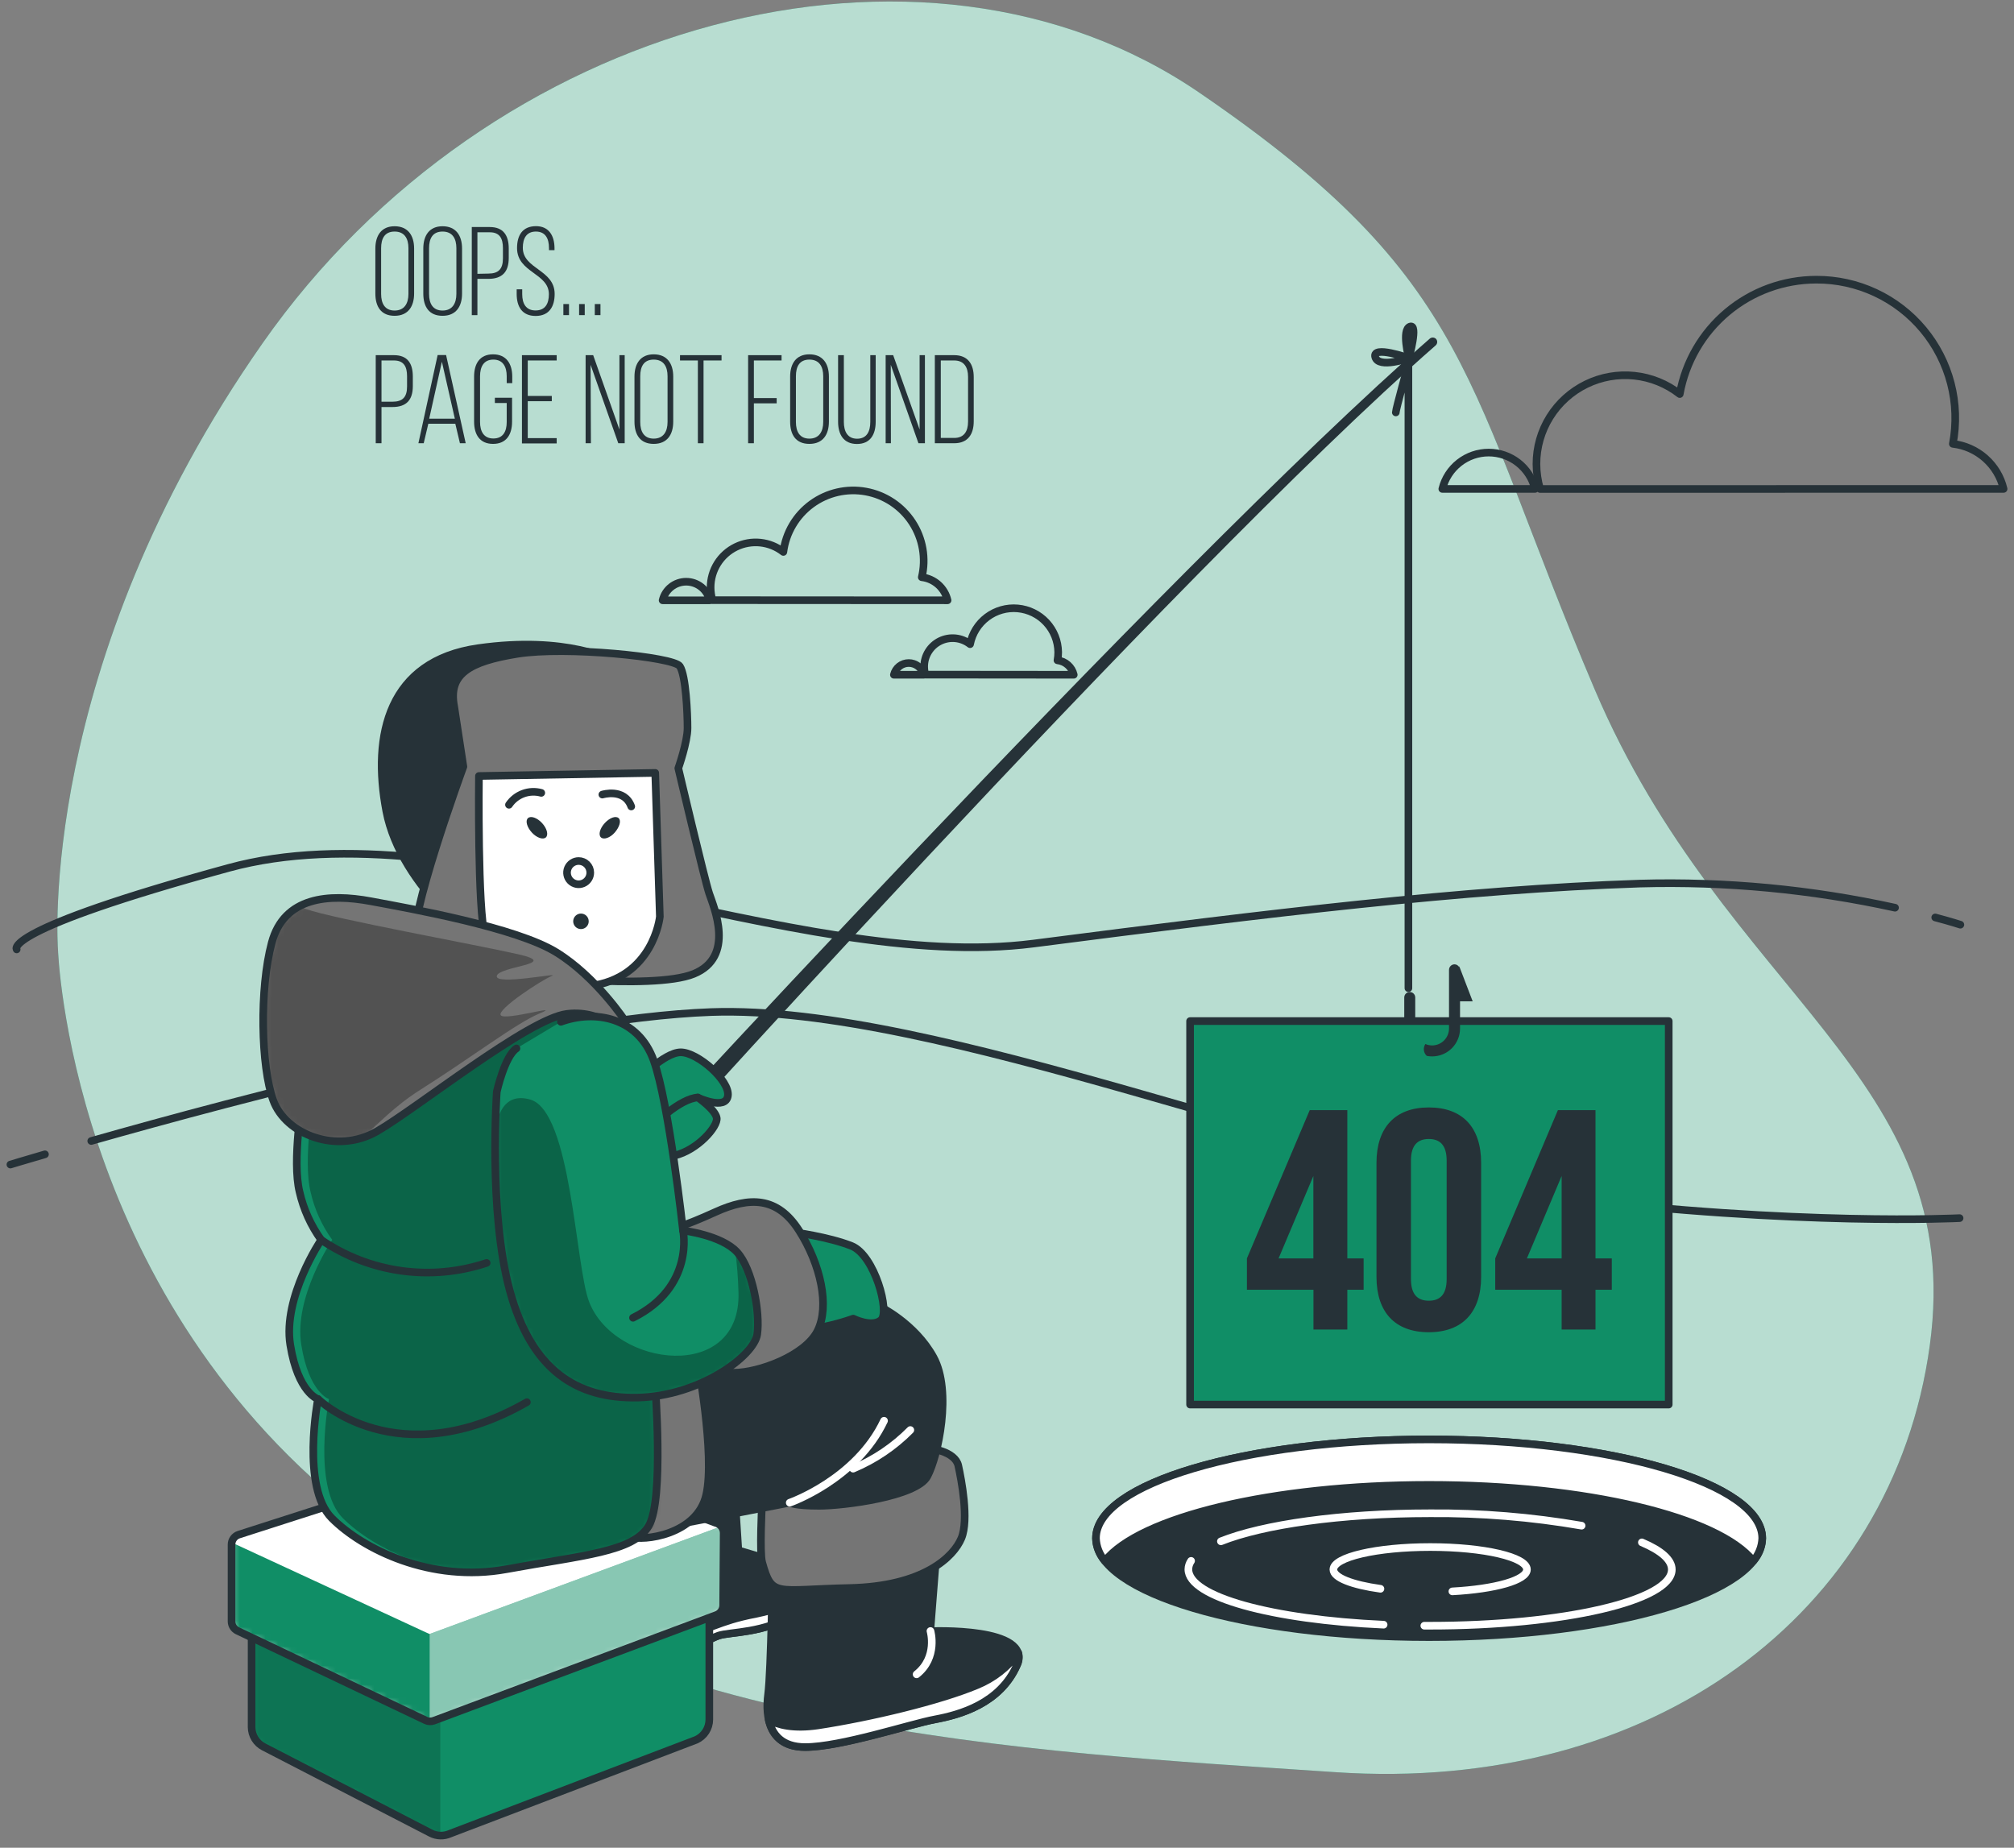
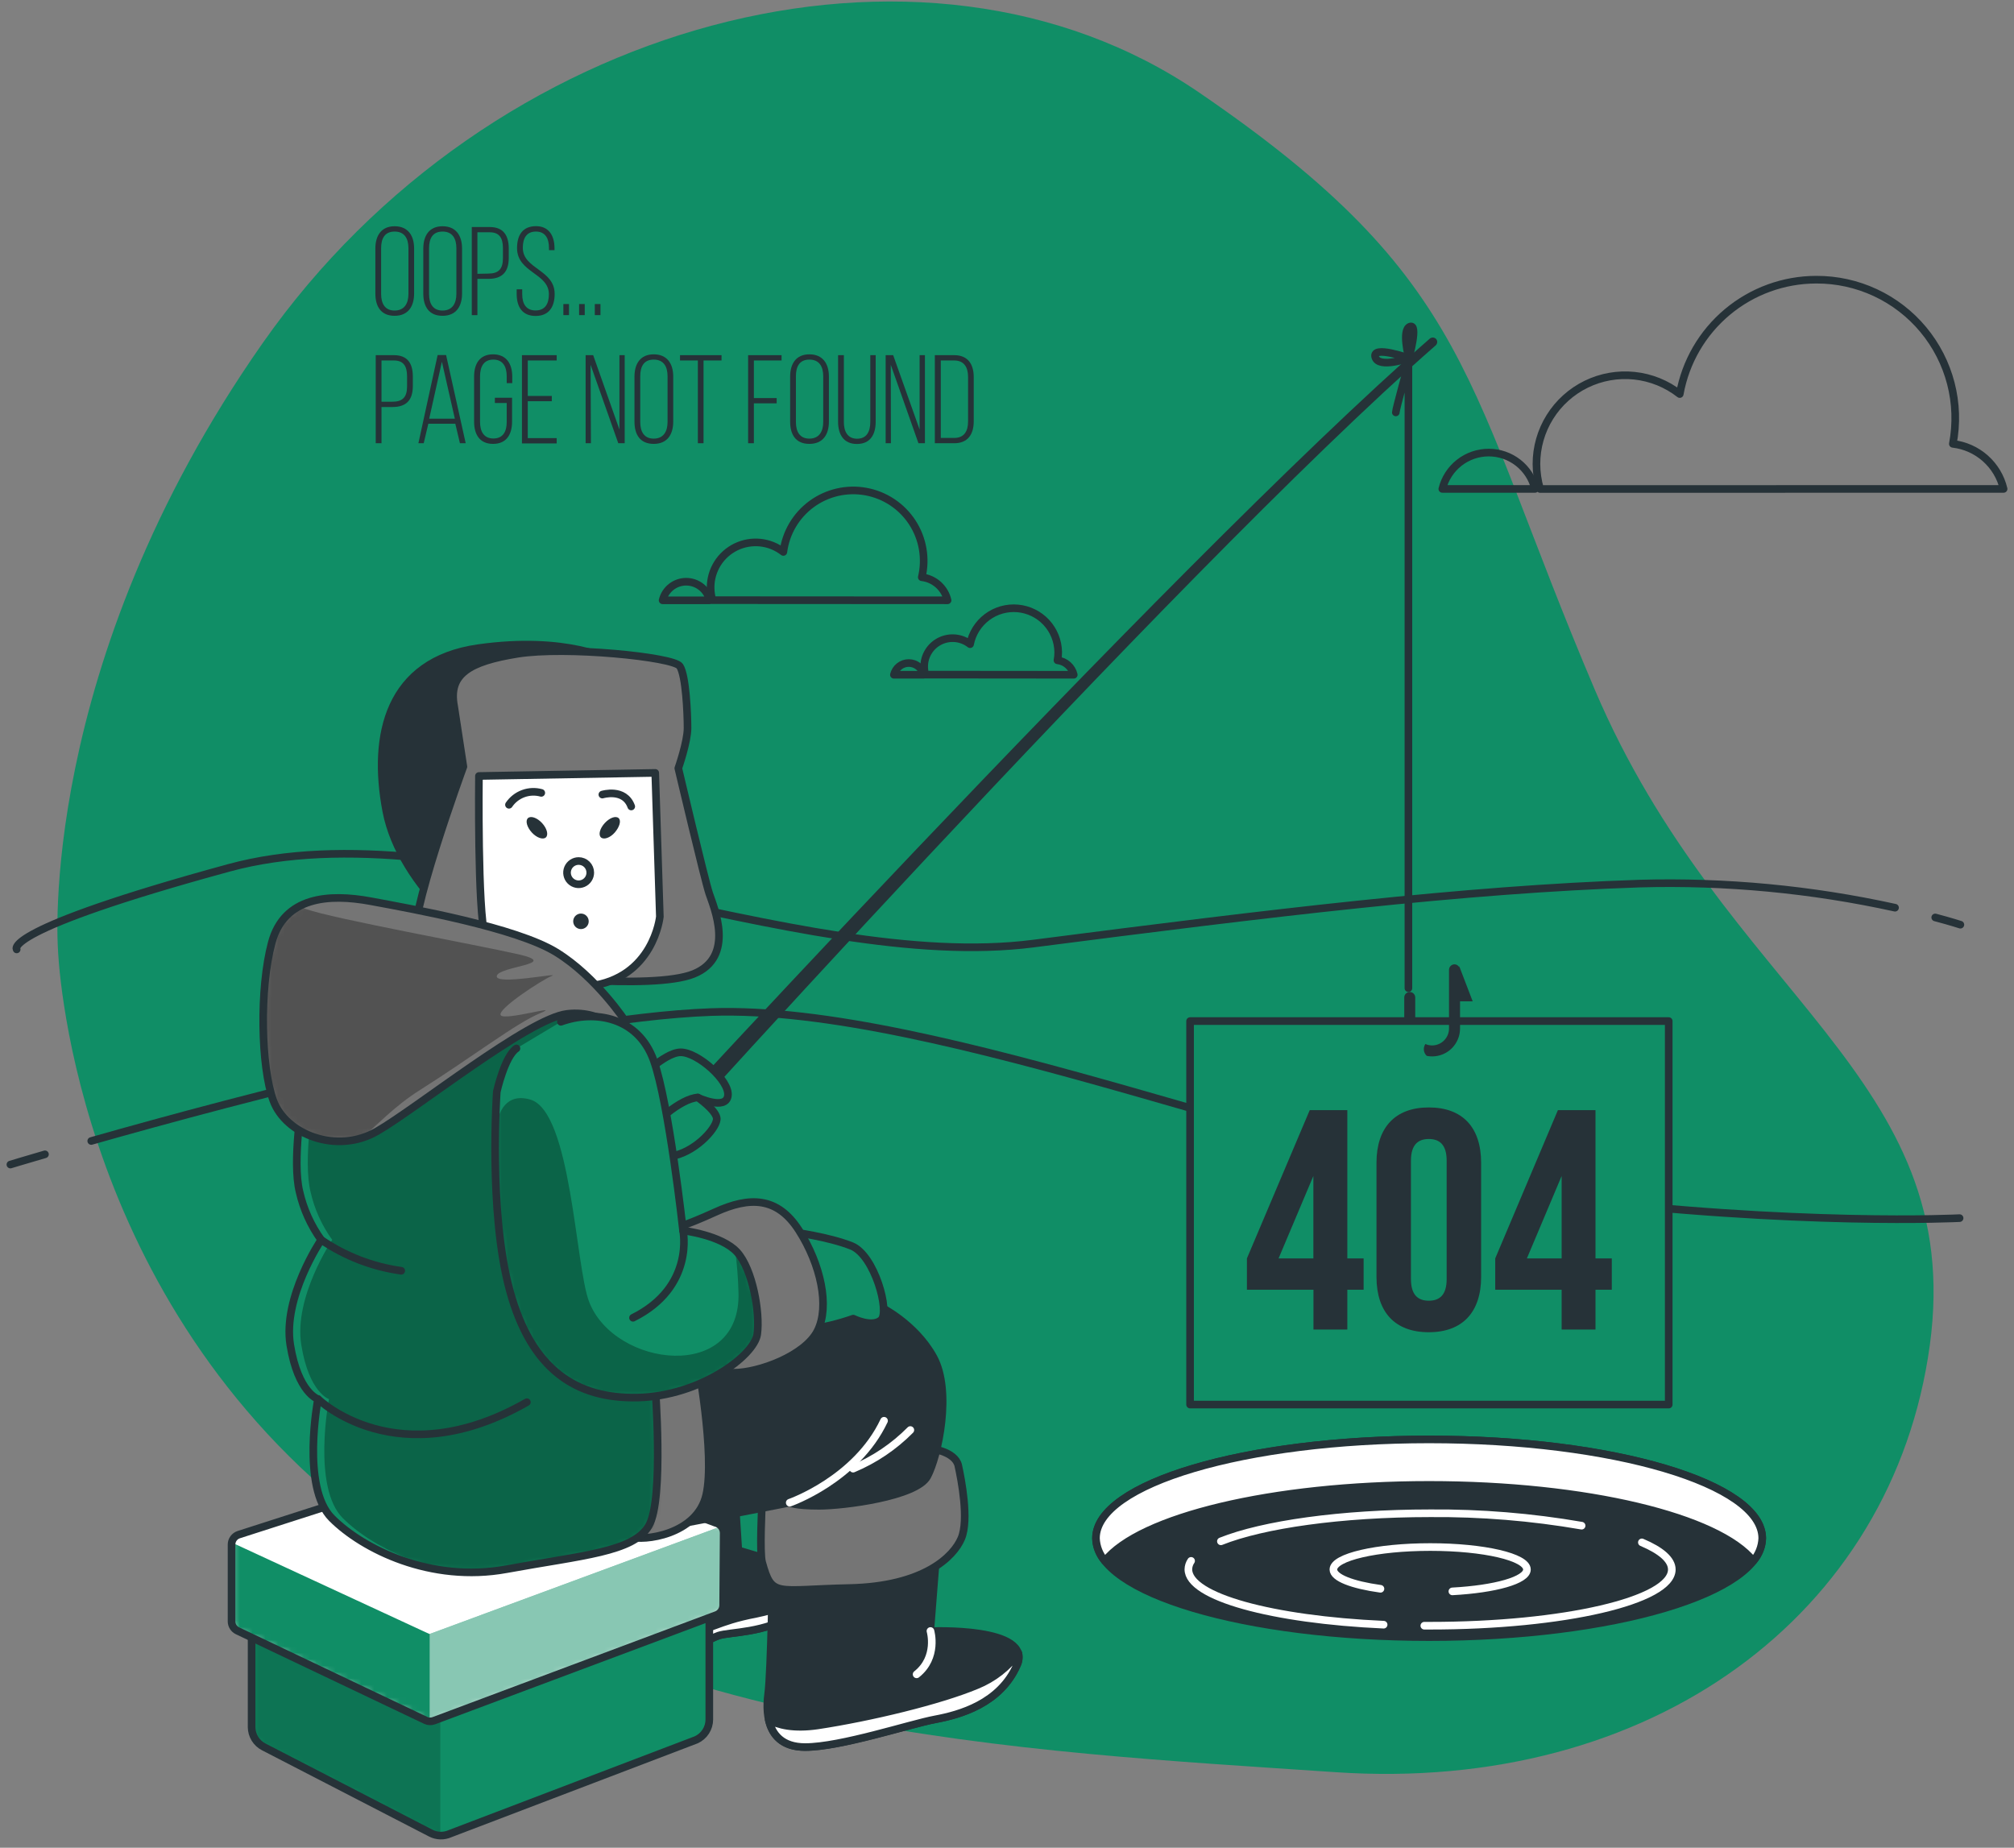
<svg xmlns="http://www.w3.org/2000/svg" width="315" height="289" viewBox="0 0 315 289" fill="none">
  <rect x="0" y="0" width="315" height="289" fill="#808080" stroke="none" />
  <g clip-path="url(#clip0_2248_24667)">
    <path d="M9.067 148.49C9.067 148.49 10.762 201.17 54.724 236.241C98.686 271.313 159.593 273.853 208.902 277.187C258.211 280.521 296.054 252.608 301.827 210.443C307.6 168.278 269.859 155.865 249.415 107.826C228.971 59.787 230.789 44.005 187.534 14.461C144.28 -15.083 76.576 3.023 41.1 53.639C5.624 104.254 9.067 148.49 9.067 148.49Z" fill="#108E66" />
-     <path opacity="0.7" d="M9.067 148.49C9.067 148.49 10.762 201.17 54.724 236.241C98.686 271.313 159.593 273.853 208.902 277.187C258.211 280.521 296.054 252.608 301.827 210.443C307.6 168.278 269.859 155.865 249.415 107.826C228.971 59.787 230.789 44.005 187.534 14.461C144.28 -15.083 76.576 3.023 41.1 53.639C5.624 104.254 9.067 148.49 9.067 148.49Z" fill="white" />
    <path d="M223.522 256.057C252.297 256.057 275.624 249.137 275.624 240.6C275.624 232.063 252.297 225.143 223.522 225.143C194.747 225.143 171.42 232.063 171.42 240.6C171.42 249.137 194.747 256.057 223.522 256.057Z" fill="#263238" stroke="#263238" stroke-width="1.193" stroke-linecap="round" stroke-linejoin="round" />
    <path d="M223.522 232.251C248.166 232.251 268.805 237.302 274.225 244.15C275.08 243.16 275.574 241.908 275.625 240.6C275.625 232.056 252.294 225.135 223.522 225.135C194.751 225.135 171.413 232.056 171.413 240.6C171.464 241.908 171.957 243.16 172.813 244.15C178.233 237.331 198.871 232.251 223.522 232.251Z" fill="white" stroke="#263238" stroke-width="1.193" stroke-linecap="round" stroke-linejoin="round" />
    <path d="M216.407 254.116C199.001 253.329 185.867 249.786 185.867 245.456C185.876 244.984 186.024 244.524 186.293 244.136" stroke="white" stroke-width="1.193" stroke-linecap="round" stroke-linejoin="round" />
    <path d="M256.797 241.242C259.777 242.505 261.48 243.948 261.48 245.485C261.48 250.342 244.55 254.275 223.674 254.275H222.771" stroke="white" stroke-width="1.193" stroke-linecap="round" stroke-linejoin="round" />
    <path d="M190.955 241.076C197.5 238.457 209.718 236.689 223.674 236.689C231.616 236.627 239.547 237.277 247.373 238.63" stroke="white" stroke-width="1.193" stroke-linecap="round" stroke-linejoin="round" />
    <path d="M215.91 248.502C211.5 247.889 208.549 246.77 208.549 245.486C208.549 243.544 215.325 241.971 223.703 241.971C232.081 241.971 238.821 243.544 238.821 245.486C238.821 247.153 233.842 248.545 227.16 248.906" stroke="white" stroke-width="1.193" stroke-linecap="round" stroke-linejoin="round" />
    <path d="M14.271 178.46C36.995 172.001 84.811 159.257 111.201 158.297C146.676 157.042 206.572 182.79 243.967 187.3C281.363 191.81 306.49 190.526 306.49 190.526" stroke="#263238" stroke-width="1.193" stroke-linecap="round" stroke-linejoin="round" />
    <path d="M1.627 182.147C1.627 182.147 3.59 181.548 7.032 180.545" stroke="#263238" stroke-width="1.193" stroke-linecap="round" stroke-linejoin="round" />
    <path d="M296.393 141.974C283.294 139.097 269.893 137.829 256.487 138.2C228.762 139.131 198.756 142.797 161.657 147.581C124.557 152.366 71.726 125.932 35.803 135.739C-0.12 145.546 2.608 148.498 2.608 148.498" stroke="#263238" stroke-width="1.193" stroke-linecap="round" stroke-linejoin="round" />
    <path d="M306.613 144.63C306.613 144.63 305.213 144.168 302.68 143.497" stroke="#263238" stroke-width="1.193" stroke-linecap="round" stroke-linejoin="round" />
    <path d="M240.091 76.471C239.692 74.849 238.76 73.408 237.446 72.377C236.131 71.347 234.509 70.787 232.838 70.787C231.168 70.787 229.546 71.347 228.231 72.377C226.917 73.408 225.985 74.849 225.586 76.471H240.091Z" stroke="#263238" stroke-width="1.193" stroke-linecap="round" stroke-linejoin="round" />
    <path d="M313.373 76.471C312.935 74.623 311.938 72.954 310.517 71.693C309.097 70.431 307.323 69.638 305.435 69.421C306.029 66.286 305.922 63.059 305.123 59.97C304.323 56.881 302.851 54.007 300.811 51.554C298.772 49.1 296.215 47.128 293.324 45.778C290.433 44.428 287.28 43.734 284.089 43.745C278.995 43.745 274.062 45.537 270.156 48.808C266.249 52.078 263.618 56.619 262.722 61.634C260.673 60.032 258.215 59.038 255.628 58.766C253.042 58.494 250.431 58.955 248.094 60.095C245.756 61.236 243.787 63.011 242.41 65.218C241.034 67.424 240.305 69.973 240.308 72.574C240.312 73.898 240.504 75.215 240.878 76.485L313.373 76.471Z" stroke="#263238" stroke-width="1.193" stroke-linecap="round" stroke-linejoin="round" />
    <path d="M111.005 93.891C110.806 93.064 110.335 92.327 109.666 91.8C108.998 91.273 108.172 90.987 107.321 90.987C106.47 90.987 105.643 91.273 104.975 91.8C104.307 92.327 103.835 93.064 103.637 93.891H111.005Z" stroke="#263238" stroke-width="1.193" stroke-linecap="round" stroke-linejoin="round" />
    <path d="M148.205 93.891C147.986 92.948 147.481 92.095 146.759 91.449C146.037 90.803 145.133 90.396 144.171 90.283C144.518 88.827 144.565 87.316 144.309 85.841C144.053 84.367 143.499 82.96 142.681 81.706C141.864 80.453 140.799 79.379 139.553 78.55C138.307 77.722 136.905 77.156 135.432 76.887C133.96 76.618 132.448 76.652 130.989 76.986C129.531 77.321 128.155 77.949 126.947 78.832C125.739 79.716 124.724 80.836 123.963 82.125C123.202 83.414 122.712 84.844 122.522 86.329C121.482 85.516 120.234 85.012 118.922 84.874C117.609 84.736 116.284 84.969 115.098 85.547C113.911 86.126 112.911 87.026 112.212 88.145C111.513 89.265 111.142 90.558 111.142 91.878C111.145 92.552 111.242 93.222 111.43 93.87L148.205 93.891Z" stroke="#263238" stroke-width="1.193" stroke-linecap="round" stroke-linejoin="round" />
    <path d="M144.46 105.539C144.335 105.016 144.038 104.55 143.617 104.217C143.195 103.884 142.673 103.703 142.136 103.703C141.599 103.703 141.077 103.884 140.656 104.217C140.234 104.55 139.937 105.016 139.812 105.539H144.46Z" stroke="#263238" stroke-width="1.193" stroke-linecap="round" stroke-linejoin="round" />
    <path d="M167.941 105.539C167.801 104.946 167.481 104.41 167.025 104.006C166.569 103.602 165.999 103.348 165.394 103.28C165.472 102.859 165.511 102.431 165.509 102.003C165.488 100.281 164.829 98.629 163.66 97.365C162.491 96.102 160.895 95.317 159.181 95.161C157.467 95.006 155.756 95.492 154.379 96.525C153.002 97.558 152.057 99.065 151.726 100.754C151.069 100.242 150.282 99.924 149.453 99.837C148.625 99.751 147.789 99.899 147.04 100.264C146.292 100.63 145.661 101.198 145.22 101.905C144.779 102.612 144.545 103.428 144.546 104.261C144.547 104.686 144.607 105.109 144.726 105.517L167.941 105.539Z" stroke="#263238" stroke-width="1.193" stroke-linecap="round" stroke-linejoin="round" />
    <path d="M94.466 188.671C94.212 188.675 93.962 188.607 93.744 188.476C93.428 188.282 93.2 187.973 93.106 187.614C93.012 187.255 93.059 186.874 93.239 186.55C93.593 185.929 182.816 88.631 223.639 52.953C223.781 52.839 223.961 52.782 224.143 52.796C224.326 52.809 224.496 52.891 224.62 53.025C224.739 53.169 224.797 53.352 224.784 53.538C224.77 53.723 224.686 53.896 224.548 54.021C183.927 89.547 96.024 187.351 95.671 187.964C95.551 188.178 95.376 188.356 95.164 188.481C94.952 188.605 94.711 188.671 94.466 188.671Z" fill="#263238" />
    <path d="M99.394 169.31C99.394 169.31 103.818 164.59 106.474 164.59C109.129 164.59 114.145 169.014 113.849 171.374C113.553 173.733 109.129 171.67 109.129 171.67C109.129 171.67 104.994 177.277 100.867 176.389C96.739 175.501 99.394 169.31 99.394 169.31Z" fill="#108E66" stroke="#263238" stroke-width="1.193" stroke-linecap="round" stroke-linejoin="round" />
    <path d="M109.15 171.655C109.15 171.655 111.857 173.531 112.095 174.852C112.333 176.172 109.093 179.903 105.492 180.74C101.891 181.577 99.964 179.535 101.046 177.616C102.129 175.696 106.423 171.828 109.15 171.655Z" fill="#108E66" stroke="#263238" stroke-width="1.193" stroke-linecap="round" stroke-linejoin="round" />
    <path d="M220.283 154.559V56.929C220.283 56.929 218.312 63.994 218.312 64.506" stroke="#263238" stroke-width="1.193" stroke-linecap="round" stroke-linejoin="round" />
    <path d="M260.997 159.705H186.135V219.687H260.997V159.705Z" fill="#108E66" stroke="#263238" stroke-width="1.193" stroke-linecap="round" stroke-linejoin="round" />
    <path d="M221.35 159.452V156.017C221.35 155.789 221.26 155.571 221.099 155.41C220.938 155.249 220.719 155.158 220.492 155.158C220.264 155.158 220.045 155.249 219.884 155.41C219.723 155.571 219.633 155.789 219.633 156.017V159.452H221.35Z" fill="#263238" />
    <path d="M228.221 151.096V151.269C228.151 151.138 228.047 151.027 227.92 150.95C227.793 150.872 227.648 150.831 227.499 150.829C227.269 150.829 227.049 150.92 226.887 151.082C226.724 151.245 226.633 151.465 226.633 151.695V160.867C226.633 161.568 226.355 162.24 225.86 162.737C225.365 163.233 224.693 163.513 223.992 163.515C223.629 163.515 223.27 163.439 222.938 163.291C222.747 163.577 222.663 163.921 222.703 164.262C222.743 164.603 222.903 164.919 223.155 165.153C223.431 165.205 223.711 165.232 223.992 165.232C224.565 165.232 225.133 165.12 225.662 164.9C226.192 164.681 226.673 164.359 227.079 163.954C227.484 163.548 227.806 163.067 228.025 162.537C228.245 162.008 228.358 161.44 228.358 160.867V156.616H230.335L228.221 151.096Z" fill="#263238" />
    <path d="M220.355 56.013C220.355 56.013 221.885 50.579 220.528 51.084C219.172 51.589 220.355 56.013 220.355 56.013Z" stroke="#263238" stroke-width="1.193" stroke-linecap="round" stroke-linejoin="round" />
    <path d="M220.354 56.013C220.354 56.013 214.581 53.97 215.094 55.839C215.606 57.708 220.354 56.013 220.354 56.013Z" stroke="#263238" stroke-width="1.193" stroke-linecap="round" stroke-linejoin="round" />
    <path d="M95.865 103.374C95.865 103.374 88.743 99.383 74.772 101.382C60.801 103.381 58.138 114.898 60.419 126.87C62.699 138.842 75.912 148.981 77.911 148.13C79.91 147.278 77.341 120.477 81.902 115.346C86.463 110.215 101.285 111.074 102.108 107.083C102.93 103.093 95.865 103.374 95.865 103.374Z" fill="#263238" stroke="#263238" stroke-width="1.193" stroke-linecap="round" stroke-linejoin="round" />
    <path d="M71.034 110.482L72.477 119.914C72.477 119.914 63.529 144.341 64.979 147.733C66.43 151.125 79.968 152.322 79.968 152.322C79.968 152.322 101.978 154.985 108.508 152.322C115.039 149.66 111.655 141.924 110.926 139.752C110.197 137.579 106.091 120.159 106.091 120.159C106.091 120.159 107.534 116.046 107.534 113.874C107.534 111.702 107.289 105.647 106.322 104.197C105.355 102.746 88.425 101.05 80.927 102.263C73.43 103.475 70.067 105.409 71.034 110.482Z" fill="#757575" stroke="#263238" stroke-width="1.193" stroke-linecap="round" stroke-linejoin="round" />
    <path d="M74.909 121.371C74.909 121.371 74.664 142.407 75.876 146.52C77.088 150.634 81.923 155.469 92.077 154.256C102.23 153.044 103.204 143.374 103.204 143.374L102.483 120.888L74.909 121.371Z" fill="white" stroke="#263238" stroke-width="1.193" stroke-linecap="round" stroke-linejoin="round" />
    <path d="M92.322 136.482C92.323 136.842 92.218 137.194 92.019 137.494C91.82 137.794 91.536 138.029 91.204 138.167C90.872 138.306 90.506 138.343 90.153 138.274C89.799 138.205 89.475 138.032 89.22 137.778C88.965 137.524 88.791 137.2 88.72 136.847C88.649 136.494 88.685 136.128 88.822 135.795C88.96 135.462 89.193 135.178 89.492 134.978C89.791 134.778 90.143 134.671 90.503 134.671C90.742 134.67 90.978 134.716 91.198 134.807C91.419 134.897 91.62 135.031 91.788 135.199C91.957 135.367 92.092 135.567 92.183 135.787C92.275 136.008 92.322 136.244 92.322 136.482Z" stroke="#263238" stroke-width="1.193" stroke-miterlimit="10" />
    <path d="M92.077 144.103C92.077 144.343 92.006 144.578 91.872 144.777C91.739 144.977 91.549 145.132 91.327 145.224C91.105 145.315 90.861 145.339 90.626 145.291C90.39 145.244 90.174 145.128 90.005 144.958C89.836 144.787 89.721 144.571 89.675 144.335C89.629 144.099 89.654 143.855 89.747 143.634C89.84 143.413 89.996 143.224 90.196 143.091C90.397 142.959 90.632 142.889 90.872 142.891C91.031 142.891 91.188 142.922 91.335 142.983C91.481 143.044 91.615 143.133 91.727 143.246C91.839 143.359 91.927 143.493 91.987 143.64C92.047 143.787 92.078 143.944 92.077 144.103Z" fill="#263238" />
    <path d="M84.773 128.725C85.546 129.562 85.813 130.565 85.38 130.976C84.947 131.387 83.936 131.041 83.179 130.211C82.421 129.381 82.132 128.378 82.572 127.967C83.013 127.556 84.001 127.895 84.773 128.725Z" fill="#263238" />
    <path d="M94.596 128.725C93.824 129.562 93.549 130.565 93.99 130.976C94.43 131.387 95.433 131.041 96.154 130.211C96.876 129.381 97.201 128.378 96.761 127.967C96.32 127.556 95.368 127.895 94.596 128.725Z" fill="#263238" />
    <path d="M79.606 125.874C80.148 125.075 80.927 124.465 81.833 124.131C82.739 123.797 83.727 123.756 84.658 124.012" stroke="#263238" stroke-width="1.193" stroke-linecap="round" stroke-linejoin="round" />
    <path d="M94.213 124.279C94.213 124.279 97.662 123.219 98.73 126.141" stroke="#263238" stroke-width="1.193" stroke-linecap="round" stroke-linejoin="round" />
    <path d="M105.86 259.24C105.86 259.24 109.663 256.96 111.77 256.065C111.968 255.974 112.17 255.895 112.377 255.827C114.238 255.206 119.514 255.517 124.471 252.413C129.429 249.31 126.954 245.587 123.23 244.656C119.506 243.725 115.48 242.491 115.48 242.491L114.549 227.907C114.549 227.907 103.378 231.01 99.654 232.561C95.93 234.113 98.103 256.137 98.413 257.999C98.723 259.861 98.723 261.102 105.86 259.24Z" fill="#263238" stroke="#263238" stroke-width="1.193" stroke-linecap="round" stroke-linejoin="round" />
    <path d="M118.272 252.413C111.778 253.654 111.778 254.896 104.619 256.137C102.522 256.555 100.384 256.73 98.247 256.656C98.319 257.32 98.377 257.789 98.413 257.999C98.723 259.861 98.723 261.102 105.86 259.24C105.86 259.24 109.663 256.96 111.771 256.065C111.968 255.974 112.17 255.895 112.377 255.827C114.239 255.206 119.514 255.516 124.471 252.413C126.066 251.425 126.882 250.364 127.149 249.354C124.331 250.744 121.349 251.772 118.272 252.413Z" fill="white" stroke="#263238" stroke-width="1.193" stroke-linecap="round" stroke-linejoin="round" />
    <path d="M120.855 244.468C120.855 244.468 120.617 261.398 120.134 265.02C119.65 268.643 120.372 273.247 125.907 273.247C131.442 273.247 142.353 269.639 146.221 268.917C150.089 268.196 156.381 266.492 159.037 260.452C161.693 254.412 145.499 255.127 145.499 255.127L146.466 242.794C146.466 242.794 129.803 246.157 120.855 244.468Z" fill="#263238" stroke="#263238" stroke-width="1.193" stroke-linecap="round" stroke-linejoin="round" />
    <path d="M159.066 260.431C159.362 259.844 159.434 259.169 159.268 258.533C157.61 260.783 155.363 262.532 152.773 263.584C147 266.002 136.082 268.636 127.862 269.877C124.103 270.425 121.721 269.812 120.228 268.989C120.762 271.335 122.327 273.261 125.928 273.261C131.492 273.261 142.375 269.653 146.243 268.931C150.11 268.21 156.41 266.471 159.066 260.431Z" fill="white" stroke="#263238" stroke-width="1.193" stroke-linecap="round" stroke-linejoin="round" />
    <path d="M145.528 255.105C145.528 255.105 146.733 259.218 143.363 261.881" stroke="white" stroke-width="1.193" stroke-linecap="round" stroke-linejoin="round" />
    <path d="M119.167 235.52C119.167 235.52 118.792 242.873 119.203 244.345C120.748 249.931 121.238 248.625 132.85 248.379C144.461 248.134 149.151 243.501 150.364 240.6C151.576 237.699 150.364 231.406 149.88 229.227C149.397 227.048 145.55 226.341 144.071 226.571C142.592 226.802 119.889 233.102 119.167 235.52Z" fill="#757575" stroke="#263238" stroke-width="1.193" stroke-linecap="round" stroke-linejoin="round" />
    <path d="M39.353 253.9V270.151C39.359 270.787 39.538 271.41 39.871 271.951C40.204 272.493 40.679 272.934 41.244 273.225L67.367 286.713C67.832 286.955 68.346 287.088 68.869 287.103C69.393 287.118 69.913 287.014 70.391 286.799L108.876 272.129C109.49 271.853 110.011 271.407 110.378 270.842C110.744 270.277 110.939 269.619 110.94 268.946V249.303L66.92 262.603L39.353 253.9Z" fill="#108E66" />
    <mask id="mask0_2248_24667" style="mask-type:luminance" maskUnits="userSpaceOnUse" x="39" y="249" width="72" height="39">
      <path d="M39.353 253.9V270.151C39.359 270.787 39.538 271.41 39.871 271.951C40.204 272.493 40.679 272.934 41.244 273.225L67.367 286.713C67.832 286.955 68.346 287.088 68.869 287.103C69.393 287.118 69.913 287.014 70.391 286.799L108.876 272.129C109.49 271.853 110.011 271.407 110.378 270.842C110.744 270.277 110.939 269.619 110.94 268.946V249.303L66.92 262.603L39.353 253.9Z" fill="white" />
    </mask>
    <g mask="url(#mask0_2248_24667)">
      <path opacity="0.18" d="M68.861 262.018L66.927 262.603L39.353 253.9V270.151C39.359 270.787 39.538 271.41 39.871 271.951C40.204 272.493 40.679 272.934 41.244 273.225L67.367 286.713C67.829 286.954 68.34 287.088 68.861 287.102V262.018Z" fill="black" />
    </g>
    <path d="M39.353 253.9V270.151C39.359 270.787 39.538 271.41 39.871 271.952C40.204 272.493 40.679 272.934 41.244 273.225L67.367 286.713C67.832 286.955 68.346 287.088 68.869 287.103C69.393 287.118 69.913 287.014 70.391 286.799L108.876 272.129C109.49 271.853 110.011 271.407 110.378 270.842C110.744 270.277 110.939 269.619 110.94 268.946V249.303L66.92 262.603L39.353 253.9Z" stroke="#263238" stroke-width="1.193" stroke-linecap="round" stroke-linejoin="round" />
    <path d="M79.564 226.463L37.348 240.03C37.018 240.136 36.73 240.344 36.526 240.624C36.323 240.905 36.214 241.242 36.215 241.589V253.626C36.221 253.929 36.312 254.224 36.476 254.479C36.64 254.734 36.872 254.938 37.146 255.069L66.574 269.076C66.772 269.171 66.987 269.225 67.207 269.235C67.426 269.245 67.645 269.21 67.851 269.134L112.037 252.601C112.35 252.485 112.619 252.276 112.81 252.003C113.001 251.73 113.104 251.405 113.105 251.071L113.185 239.778C113.182 239.404 113.053 239.042 112.819 238.751C112.584 238.46 112.258 238.257 111.893 238.176L80.401 226.42C80.122 226.365 79.835 226.379 79.564 226.463Z" fill="white" />
    <mask id="mask1_2248_24667" style="mask-type:luminance" maskUnits="userSpaceOnUse" x="36" y="226" width="78" height="44">
      <path d="M79.564 226.463L37.348 240.03C37.018 240.136 36.73 240.344 36.526 240.624C36.323 240.905 36.214 241.242 36.215 241.589V253.626C36.221 253.929 36.312 254.224 36.476 254.479C36.64 254.734 36.872 254.938 37.146 255.069L66.574 269.076C66.772 269.171 66.987 269.225 67.207 269.235C67.426 269.245 67.645 269.21 67.851 269.134L112.037 252.601C112.35 252.485 112.619 252.276 112.81 252.003C113.001 251.73 113.104 251.405 113.105 251.071L113.185 239.778C113.182 239.404 113.053 239.042 112.819 238.751C112.584 238.46 112.258 238.257 111.893 238.176L80.401 226.42C80.122 226.365 79.835 226.379 79.564 226.463Z" fill="white" />
    </mask>
    <g mask="url(#mask1_2248_24667)">
      <path d="M66.523 269.069C66.722 269.164 66.937 269.218 67.156 269.228C67.376 269.238 67.595 269.203 67.801 269.127L112.037 252.601C112.35 252.485 112.619 252.277 112.81 252.003C113.001 251.73 113.104 251.405 113.105 251.071L113.184 239.778C113.186 239.393 113.047 239.022 112.795 238.731L67.151 255.589L66.523 269.069Z" fill="#108E66" />
      <path opacity="0.5" d="M66.523 269.069C66.722 269.164 66.937 269.218 67.156 269.228C67.376 269.238 67.595 269.203 67.801 269.127L112.037 252.601C112.35 252.485 112.619 252.277 112.81 252.003C113.001 251.73 113.104 251.405 113.105 251.071L113.184 239.778C113.186 239.393 113.047 239.022 112.795 238.731L67.151 255.589L66.523 269.069Z" fill="white" />
      <path d="M36.215 241.553V253.59C36.221 253.893 36.312 254.188 36.476 254.443C36.64 254.698 36.872 254.902 37.146 255.033L66.574 269.076C66.77 269.171 66.984 269.225 67.202 269.235V255.589L36.265 241.271C36.237 241.363 36.221 241.457 36.215 241.553Z" fill="#108E66" />
    </g>
    <path d="M79.564 226.463L37.348 240.03C37.018 240.136 36.73 240.344 36.526 240.624C36.323 240.905 36.214 241.242 36.215 241.589V253.626C36.221 253.929 36.312 254.224 36.476 254.479C36.64 254.734 36.872 254.938 37.146 255.069L66.574 269.076C66.772 269.171 66.987 269.225 67.207 269.235C67.426 269.245 67.645 269.21 67.851 269.134L112.037 252.601C112.35 252.485 112.619 252.276 112.81 252.003C113.001 251.73 113.104 251.405 113.105 251.071L113.185 239.778C113.182 239.404 113.053 239.042 112.819 238.751C112.584 238.46 112.258 238.257 111.893 238.176L80.401 226.42C80.122 226.365 79.835 226.379 79.564 226.463Z" stroke="#263238" stroke-width="1.193" stroke-linecap="round" stroke-linejoin="round" />
    <path d="M137.547 204.323C137.547 204.323 143.103 206.979 146.012 212.305C148.92 217.63 146.733 227.777 145.037 230.923C143.341 234.069 131.983 235.52 128.115 235.52C124.247 235.52 123.518 235.036 123.518 235.036C123.518 235.036 111.185 237.454 103.442 238.904C95.699 240.355 97.669 222.22 100.058 213.993C102.446 205.767 116.02 201.661 121.584 201.661C127.148 201.661 137.547 204.323 137.547 204.323Z" fill="#263238" stroke="#263238" stroke-width="1.193" stroke-linecap="round" stroke-linejoin="round" />
    <path d="M123.519 235.036C123.519 235.036 133.917 231.428 138.269 222.22" stroke="white" stroke-width="1.193" stroke-linecap="round" stroke-linejoin="round" />
    <path d="M133.434 229.711C136.785 228.305 139.826 226.253 142.382 223.67" stroke="white" stroke-width="1.193" stroke-linecap="round" stroke-linejoin="round" />
    <path d="M109.006 212.305C109.006 212.305 111.893 227.539 110.45 233.824C109.006 240.11 100.534 241.084 98.6 240.355C96.666 239.626 97.633 224.638 97.633 217.14C97.633 209.642 105.138 210.126 109.006 212.305Z" fill="#757575" stroke="#263238" stroke-width="1.193" stroke-linecap="round" stroke-linejoin="round" />
    <path d="M47.335 171.669C47.335 171.669 45.646 181.577 46.851 186.427C47.465 189.128 48.616 191.678 50.236 193.925C50.236 193.925 44.188 202.873 45.401 210.364C46.613 217.854 49.731 218.828 49.731 218.828C49.731 218.828 47.075 232.619 51.896 237.454C56.716 242.289 67.375 247.607 79.224 245.435C91.073 243.263 99.055 242.772 101.472 238.659C103.89 234.546 102.439 216.411 102.439 216.411C102.439 216.411 101.956 196.342 101.472 184.002C100.989 171.662 99.307 161.754 93.491 156.919C87.674 152.084 62.049 159.582 54.313 164.655C46.577 169.728 47.335 171.669 47.335 171.669Z" fill="#108E66" />
    <mask id="mask2_2248_24667" style="mask-type:luminance" maskUnits="userSpaceOnUse" x="45" y="155" width="58" height="91">
      <path d="M47.335 171.669C47.335 171.669 45.646 181.577 46.851 186.427C47.465 189.128 48.616 191.678 50.236 193.925C50.236 193.925 44.188 202.873 45.401 210.364C46.613 217.854 49.731 218.828 49.731 218.828C49.731 218.828 47.075 232.619 51.896 237.454C56.716 242.289 67.375 247.607 79.224 245.435C91.073 243.263 99.055 242.772 101.472 238.659C103.89 234.546 102.439 216.411 102.439 216.411C102.439 216.411 101.956 196.342 101.472 184.002C100.989 171.662 99.307 161.754 93.491 156.919C87.674 152.084 62.049 159.582 54.313 164.655C46.577 169.728 47.335 171.669 47.335 171.669Z" fill="white" />
    </mask>
    <g mask="url(#mask2_2248_24667)">
      <path opacity="0.3" d="M49.059 171.669C49.059 171.669 47.364 181.585 48.576 186.427C49.186 189.129 50.338 191.679 51.961 193.925C51.961 193.925 45.913 202.873 47.126 210.364C48.338 217.854 51.455 218.828 51.455 218.828C51.455 218.828 48.792 232.619 53.62 237.454C58.448 242.289 69.128 247.607 81.006 245.435C92.884 243.263 100.844 242.772 103.262 238.659C105.679 234.546 104.229 216.411 104.229 216.411C104.229 216.411 103.745 196.342 103.262 184.002C102.778 171.662 101.097 161.754 95.28 156.919C89.464 152.084 63.839 159.582 56.103 164.655C48.367 169.728 49.059 171.669 49.059 171.669Z" fill="black" />
    </g>
    <path d="M47.335 171.669C47.335 171.669 45.646 181.577 46.851 186.427C47.465 189.128 48.616 191.678 50.236 193.925C50.236 193.925 44.188 202.873 45.401 210.364C46.613 217.854 49.731 218.828 49.731 218.828C49.731 218.828 47.075 232.619 51.896 237.454C56.716 242.289 67.375 247.607 79.224 245.435C91.073 243.263 99.055 242.772 101.472 238.659C103.89 234.546 102.439 216.411 102.439 216.411C102.439 216.411 101.956 196.342 101.472 184.002C100.989 171.662 99.307 161.754 93.491 156.919C87.674 152.084 62.049 159.582 54.313 164.655C46.577 169.728 47.335 171.669 47.335 171.669Z" stroke="#263238" stroke-width="1.193" stroke-linecap="round" stroke-linejoin="round" />
-     <path d="M50.236 193.925C53.98 196.479 58.264 198.133 62.753 198.759C67.242 199.385 71.814 198.965 76.114 197.533" stroke="#263238" stroke-width="1.193" stroke-linecap="round" stroke-linejoin="round" />
+     <path d="M50.236 193.925C53.98 196.479 58.264 198.133 62.753 198.759" stroke="#263238" stroke-width="1.193" stroke-linecap="round" stroke-linejoin="round" />
    <path d="M49.753 218.828C49.753 218.828 62.086 230.923 82.407 219.312" stroke="#263238" stroke-width="1.193" stroke-linecap="round" stroke-linejoin="round" />
    <path d="M97.878 159.82C97.878 159.82 93.289 152.806 86.996 148.938C80.703 145.07 64.51 142.169 57.979 140.956C51.448 139.744 44.434 140.235 42.5 147.451C40.566 154.667 40.804 166.798 42.738 172.117C44.672 177.435 52.653 180.581 58.946 176.959C65.239 173.336 82.645 159.3 88.692 158.579C94.739 157.857 97.395 162.483 97.878 159.82Z" fill="#757575" />
    <mask id="mask3_2248_24667" style="mask-type:luminance" maskUnits="userSpaceOnUse" x="41" y="140" width="57" height="39">
      <path d="M97.878 159.82C97.878 159.82 93.289 152.806 86.996 148.938C80.703 145.07 64.51 142.169 57.979 140.956C51.448 139.744 44.434 140.235 42.5 147.451C40.566 154.667 40.804 166.798 42.738 172.117C44.672 177.435 52.653 180.581 58.946 176.959C65.239 173.336 82.645 159.3 88.692 158.579C94.739 157.857 97.395 162.483 97.878 159.82Z" fill="white" />
    </mask>
    <g mask="url(#mask3_2248_24667)">
      <path opacity="0.3" d="M84.463 158.485C88.151 156.948 78.928 159.712 78.315 158.788C77.701 157.864 84.766 153.26 86.303 152.647C87.84 152.033 77.391 154.184 77.701 152.647C78.012 151.11 87.84 150.799 81.079 149.262C74.317 147.725 52.213 143.727 47.883 142.19C47.552 142.083 47.239 141.927 46.953 141.729C45.833 142.306 44.854 143.122 44.084 144.12C43.315 145.118 42.774 146.272 42.5 147.502C40.566 154.754 40.804 166.849 42.738 172.167C44.427 176.8 50.676 179.78 56.449 178.085C59.112 175.92 61.573 173.076 65.737 170.457C74.014 165.218 80.776 159.993 84.463 158.485Z" fill="black" />
    </g>
    <path d="M97.878 159.82C97.878 159.82 93.289 152.806 86.996 148.938C80.703 145.07 64.51 142.169 57.979 140.956C51.448 139.744 44.434 140.235 42.5 147.451C40.566 154.667 40.804 166.798 42.738 172.117C44.672 177.435 52.653 180.581 58.946 176.959C65.239 173.336 82.645 159.3 88.692 158.579C94.739 157.857 97.395 162.483 97.878 159.82Z" stroke="#263238" stroke-width="1.193" stroke-linecap="round" stroke-linejoin="round" />
    <path d="M124.002 192.712C124.002 192.712 129.565 193.434 133.188 194.877C136.811 196.321 139.235 205.276 137.785 206.481C136.334 207.686 133.455 206.243 133.455 206.243C131.18 207.043 128.83 207.609 126.441 207.932C123.518 208.191 120.372 194.408 124.002 192.712Z" fill="#108E66" stroke="#263238" stroke-width="1.193" stroke-linecap="round" stroke-linejoin="round" />
    <path d="M105.622 191.984C105.622 191.984 106.589 191.984 111.907 189.566C117.226 187.149 121.585 187.149 124.969 192.453C128.354 197.757 129.804 204.309 127.856 208.177C125.907 212.045 118.669 214.708 114.794 214.708C110.919 214.708 110.464 209.657 110.464 209.657C110.464 209.657 109.981 201.675 107.578 198.774C105.175 195.873 104.655 192.713 105.622 191.984Z" fill="#757575" stroke="#263238" stroke-width="1.193" stroke-linecap="round" stroke-linejoin="round" />
    <path d="M87.726 159.82C93.044 157.886 99.82 159.098 102.238 165.867C104.655 172.636 106.827 192.467 106.827 192.467C106.827 192.467 112.875 193.188 115.292 195.858C117.71 198.529 118.9 205.29 118.438 208.675C117.977 212.059 109.49 218.345 99.82 218.59C90.15 218.835 83.129 214.26 79.744 201.899C76.36 189.537 77.702 170.753 77.702 170.753C77.702 170.753 78.929 165.218 80.776 163.984" fill="#108E66" />
    <mask id="mask4_2248_24667" style="mask-type:luminance" maskUnits="userSpaceOnUse" x="77" y="158" width="42" height="61">
      <path d="M87.726 159.82C93.044 157.886 99.82 159.098 102.238 165.867C104.655 172.636 106.827 192.467 106.827 192.467C106.827 192.467 112.875 193.188 115.292 195.858C117.71 198.529 118.9 205.29 118.438 208.675C117.977 212.059 109.49 218.345 99.82 218.59C90.15 218.835 83.129 214.26 79.744 201.899C76.36 189.537 77.702 170.753 77.702 170.753C77.702 170.753 78.929 165.218 80.776 163.984" fill="white" />
    </mask>
    <g mask="url(#mask4_2248_24667)">
      <path opacity="0.3" d="M118.439 208.675C118.922 205.29 117.717 198.514 115.292 195.858C115.199 195.75 115.083 195.649 114.982 195.548C115.272 197.721 115.445 199.909 115.502 202.101C115.985 216.295 96.147 213.921 92.15 203.638C89.985 198.103 89.378 173.82 82.927 171.979C79.203 170.919 77.933 173.834 77.529 176.497C77.399 183.461 77.63 194.191 79.745 201.898C83.129 214.238 90.143 218.828 99.82 218.59C109.498 218.352 117.955 212.059 118.439 208.675Z" fill="black" />
    </g>
    <path d="M87.726 159.82C93.044 157.886 99.82 159.098 102.238 165.867C104.655 172.636 106.827 192.467 106.827 192.467C106.827 192.467 112.875 193.188 115.292 195.858C117.71 198.529 118.9 205.29 118.438 208.675C117.977 212.059 109.49 218.345 99.82 218.59C90.15 218.835 83.129 214.26 79.744 201.899C76.36 189.537 77.702 170.753 77.702 170.753C77.702 170.753 78.929 165.218 80.776 163.984" stroke="#263238" stroke-width="1.193" stroke-linecap="round" stroke-linejoin="round" />
    <path d="M106.827 192.467C106.827 192.467 108.718 201.278 99.005 206.113" stroke="#263238" stroke-width="1.193" stroke-linecap="round" stroke-linejoin="round" />
    <path d="M58.708 38.874C58.708 36.867 59.632 35.388 61.717 35.388C63.803 35.388 64.77 36.831 64.77 38.874V45.91C64.77 47.916 63.839 49.395 61.717 49.395C59.596 49.395 58.708 47.952 58.708 45.91V38.874ZM59.61 45.975C59.61 47.476 60.202 48.572 61.717 48.572C63.233 48.572 63.882 47.476 63.882 45.975V38.816C63.882 37.322 63.276 36.218 61.717 36.218C60.158 36.218 59.61 37.322 59.61 38.816V45.975Z" fill="#263238" />
    <path d="M66.206 38.874C66.206 36.867 67.13 35.388 69.215 35.388C71.301 35.388 72.268 36.831 72.268 38.874V45.91C72.268 47.916 71.344 49.395 69.215 49.395C67.087 49.395 66.206 47.952 66.206 45.91V38.874ZM67.108 45.975C67.108 47.476 67.7 48.572 69.215 48.572C70.731 48.572 71.38 47.476 71.38 45.975V38.816C71.38 37.322 70.774 36.218 69.215 36.218C67.656 36.218 67.108 37.322 67.108 38.816V45.975Z" fill="#263238" />
    <path d="M76.619 35.511C78.74 35.511 79.57 36.846 79.57 38.852V40.353C79.57 42.518 78.56 43.615 76.381 43.615H74.67V49.287H73.79V35.511H76.619ZM76.381 42.792C77.975 42.792 78.661 42.07 78.661 40.411V38.794C78.661 37.3 78.149 36.333 76.619 36.333H74.67V42.828L76.381 42.792Z" fill="#263238" />
    <path d="M86.729 38.838V39.126H85.863V38.773C85.863 37.329 85.314 36.218 83.821 36.218C82.327 36.218 81.771 37.3 81.771 38.758C81.771 42.099 86.751 42.157 86.751 45.975C86.751 47.959 85.885 49.417 83.777 49.417C81.67 49.417 80.811 47.974 80.811 45.975V45.253H81.677V46.018C81.677 47.461 82.248 48.558 83.763 48.558C85.278 48.558 85.849 47.49 85.849 46.018C85.849 42.713 80.869 42.655 80.869 38.801C80.869 36.738 81.771 35.395 83.799 35.374C85.827 35.352 86.729 36.846 86.729 38.838Z" fill="#263238" />
    <path d="M88.995 47.555V49.287H88.114V47.555H88.995Z" fill="#263238" />
    <path d="M91.456 47.555V49.287H90.575V47.555H91.456Z" fill="#263238" />
    <path d="M93.917 47.555V49.287H93.029V47.555H93.917Z" fill="#263238" />
    <path d="M61.616 55.551C63.781 55.551 64.568 56.886 64.568 58.899V60.393C64.568 62.558 63.565 63.662 61.385 63.662H59.668V69.327H58.766V55.551H61.616ZM61.385 62.832C62.973 62.832 63.666 62.111 63.666 60.451V58.834C63.666 57.34 63.153 56.381 61.616 56.381H59.668V62.832H61.385Z" fill="#263238" />
    <path d="M66.992 66.275L66.27 69.327H65.44L68.45 55.529H69.77L72.837 69.327H71.935L71.213 66.275H66.992ZM67.129 65.488H71.141L69.114 56.576L67.129 65.488Z" fill="#263238" />
    <path d="M80.119 58.899V59.924H79.253V58.842C79.253 57.398 78.683 56.244 77.168 56.244C75.652 56.244 75.082 57.369 75.082 58.842V66.007C75.082 67.451 75.652 68.584 77.168 68.584C78.683 68.584 79.253 67.48 79.253 66.007V63.034H77.399V62.212H80.09V65.95C80.09 67.934 79.225 69.428 77.117 69.428C75.01 69.428 74.151 67.934 74.151 65.95V58.899C74.151 56.915 75.017 55.421 77.117 55.421C79.217 55.421 80.119 56.929 80.119 58.899Z" fill="#263238" />
    <path d="M86.304 61.93V62.753H82.544V68.526H87.069V69.356H81.635V55.551H87.069V56.381H82.544V61.93H86.304Z" fill="#263238" />
    <path d="M92.423 69.327H91.593V55.551H92.776L96.882 67.184V55.551H97.705V69.327H96.702L92.372 57.059L92.423 69.327Z" fill="#263238" />
    <path d="M99.235 58.899C99.235 56.893 100.159 55.421 102.245 55.421C104.33 55.421 105.297 56.864 105.297 58.899V65.95C105.297 67.956 104.366 69.428 102.245 69.428C100.123 69.428 99.235 67.985 99.235 65.95V58.899ZM100.137 66.007C100.137 67.501 100.729 68.605 102.245 68.605C103.76 68.605 104.409 67.501 104.409 66.007V58.842C104.409 57.348 103.803 56.244 102.245 56.244C100.686 56.244 100.137 57.348 100.137 58.842V66.007Z" fill="#263238" />
    <path d="M109.15 69.327V56.381H106.357V55.551H112.852V56.381H110.038V69.327H109.15Z" fill="#263238" />
    <path d="M121.476 62.262V63.085H117.911V69.327H117.009V55.551H122.241V56.381H117.911V62.262H121.476Z" fill="#263238" />
    <path d="M123.583 58.899C123.583 56.893 124.507 55.421 126.592 55.421C128.678 55.421 129.645 56.864 129.645 58.899V65.95C129.645 67.956 128.721 69.428 126.592 69.428C124.463 69.428 123.583 67.985 123.583 65.95V58.899ZM124.485 66.007C124.485 67.501 125.077 68.605 126.592 68.605C128.108 68.605 128.757 67.501 128.757 66.007V58.842C128.757 57.348 128.151 56.244 126.592 56.244C125.033 56.244 124.485 57.348 124.485 58.842V66.007Z" fill="#263238" />
    <path d="M131.983 66C131.983 67.443 132.539 68.62 134.054 68.62C135.57 68.62 136.118 67.479 136.118 66V55.551H136.962V65.964C136.962 67.927 136.14 69.442 134.033 69.442C131.925 69.442 131.081 67.927 131.081 65.964V55.551H131.983V66Z" fill="#263238" />
    <path d="M139.343 69.327H138.521V55.551H139.697L143.832 67.184V55.551H144.662V69.327H143.651L139.322 57.059L139.343 69.327Z" fill="#263238" />
    <path d="M149.245 55.551C151.374 55.551 152.297 56.951 152.297 58.979V65.899C152.297 67.927 151.374 69.327 149.245 69.327H146.214V55.551H149.245ZM149.245 68.497C150.782 68.497 151.41 67.458 151.41 65.942V58.935C151.41 57.42 150.76 56.381 149.245 56.381H147.145V68.497H149.245Z" fill="#263238" />
    <path d="M195.025 196.825L204.847 173.639H210.728V196.825H213.276V201.725H210.728V207.953H205.431V201.725H195.025V196.825ZM205.417 196.825V183.937L199.976 196.825H205.417Z" fill="#263238" />
    <path d="M215.289 181.873C215.289 176.389 218.176 173.213 223.472 173.213C228.769 173.213 231.656 176.352 231.656 181.873V199.712C231.656 205.204 228.769 208.372 223.472 208.372C218.176 208.372 215.289 205.232 215.289 199.712V181.873ZM220.68 200.058C220.68 202.512 221.755 203.443 223.472 203.443C225.19 203.443 226.265 202.512 226.265 200.058V181.534C226.265 179.08 225.183 178.149 223.472 178.149C221.762 178.149 220.68 179.08 220.68 181.534V200.058Z" fill="#263238" />
    <path d="M233.863 196.825L243.663 173.639H249.544V196.825H252.092V201.725H249.544V207.953H244.248V201.725H233.863V196.825ZM244.248 196.825V183.937L238.814 196.825H244.248Z" fill="#263238" />
  </g>
  <defs>
    <clipPath id="clip0_2248_24667">
      <rect width="315" height="288.655" fill="white" />
    </clipPath>
  </defs>
</svg>